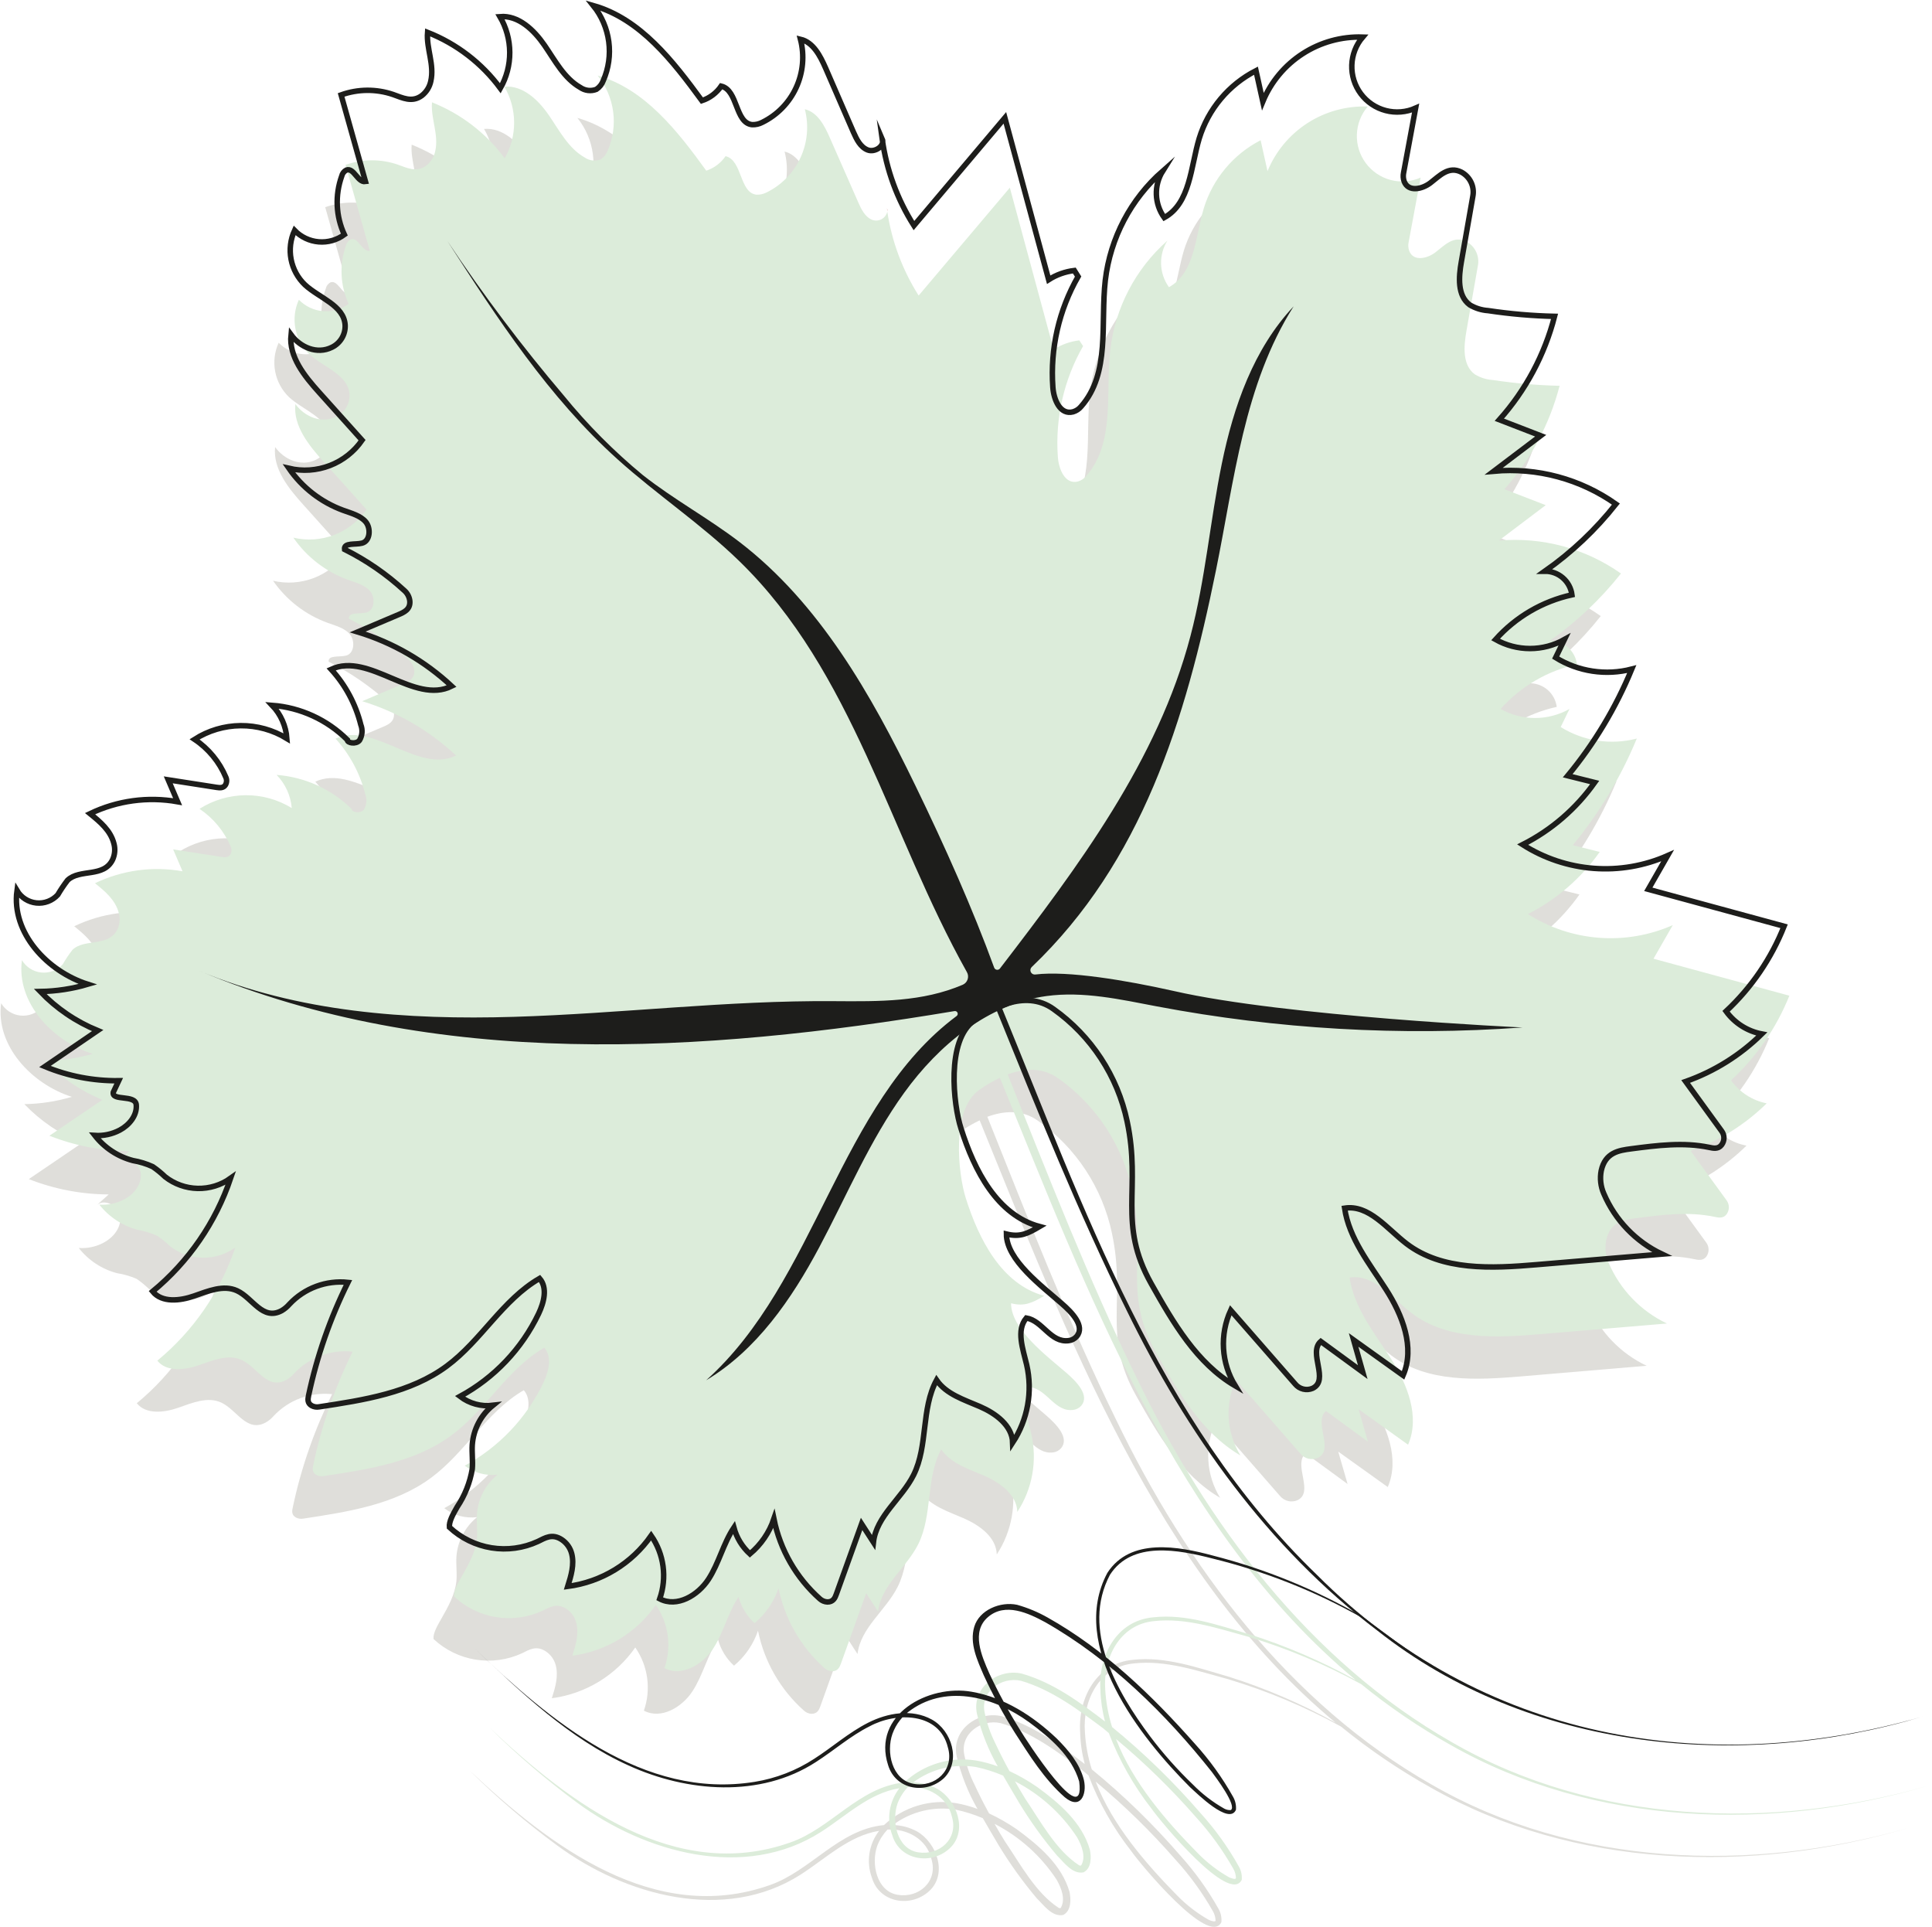
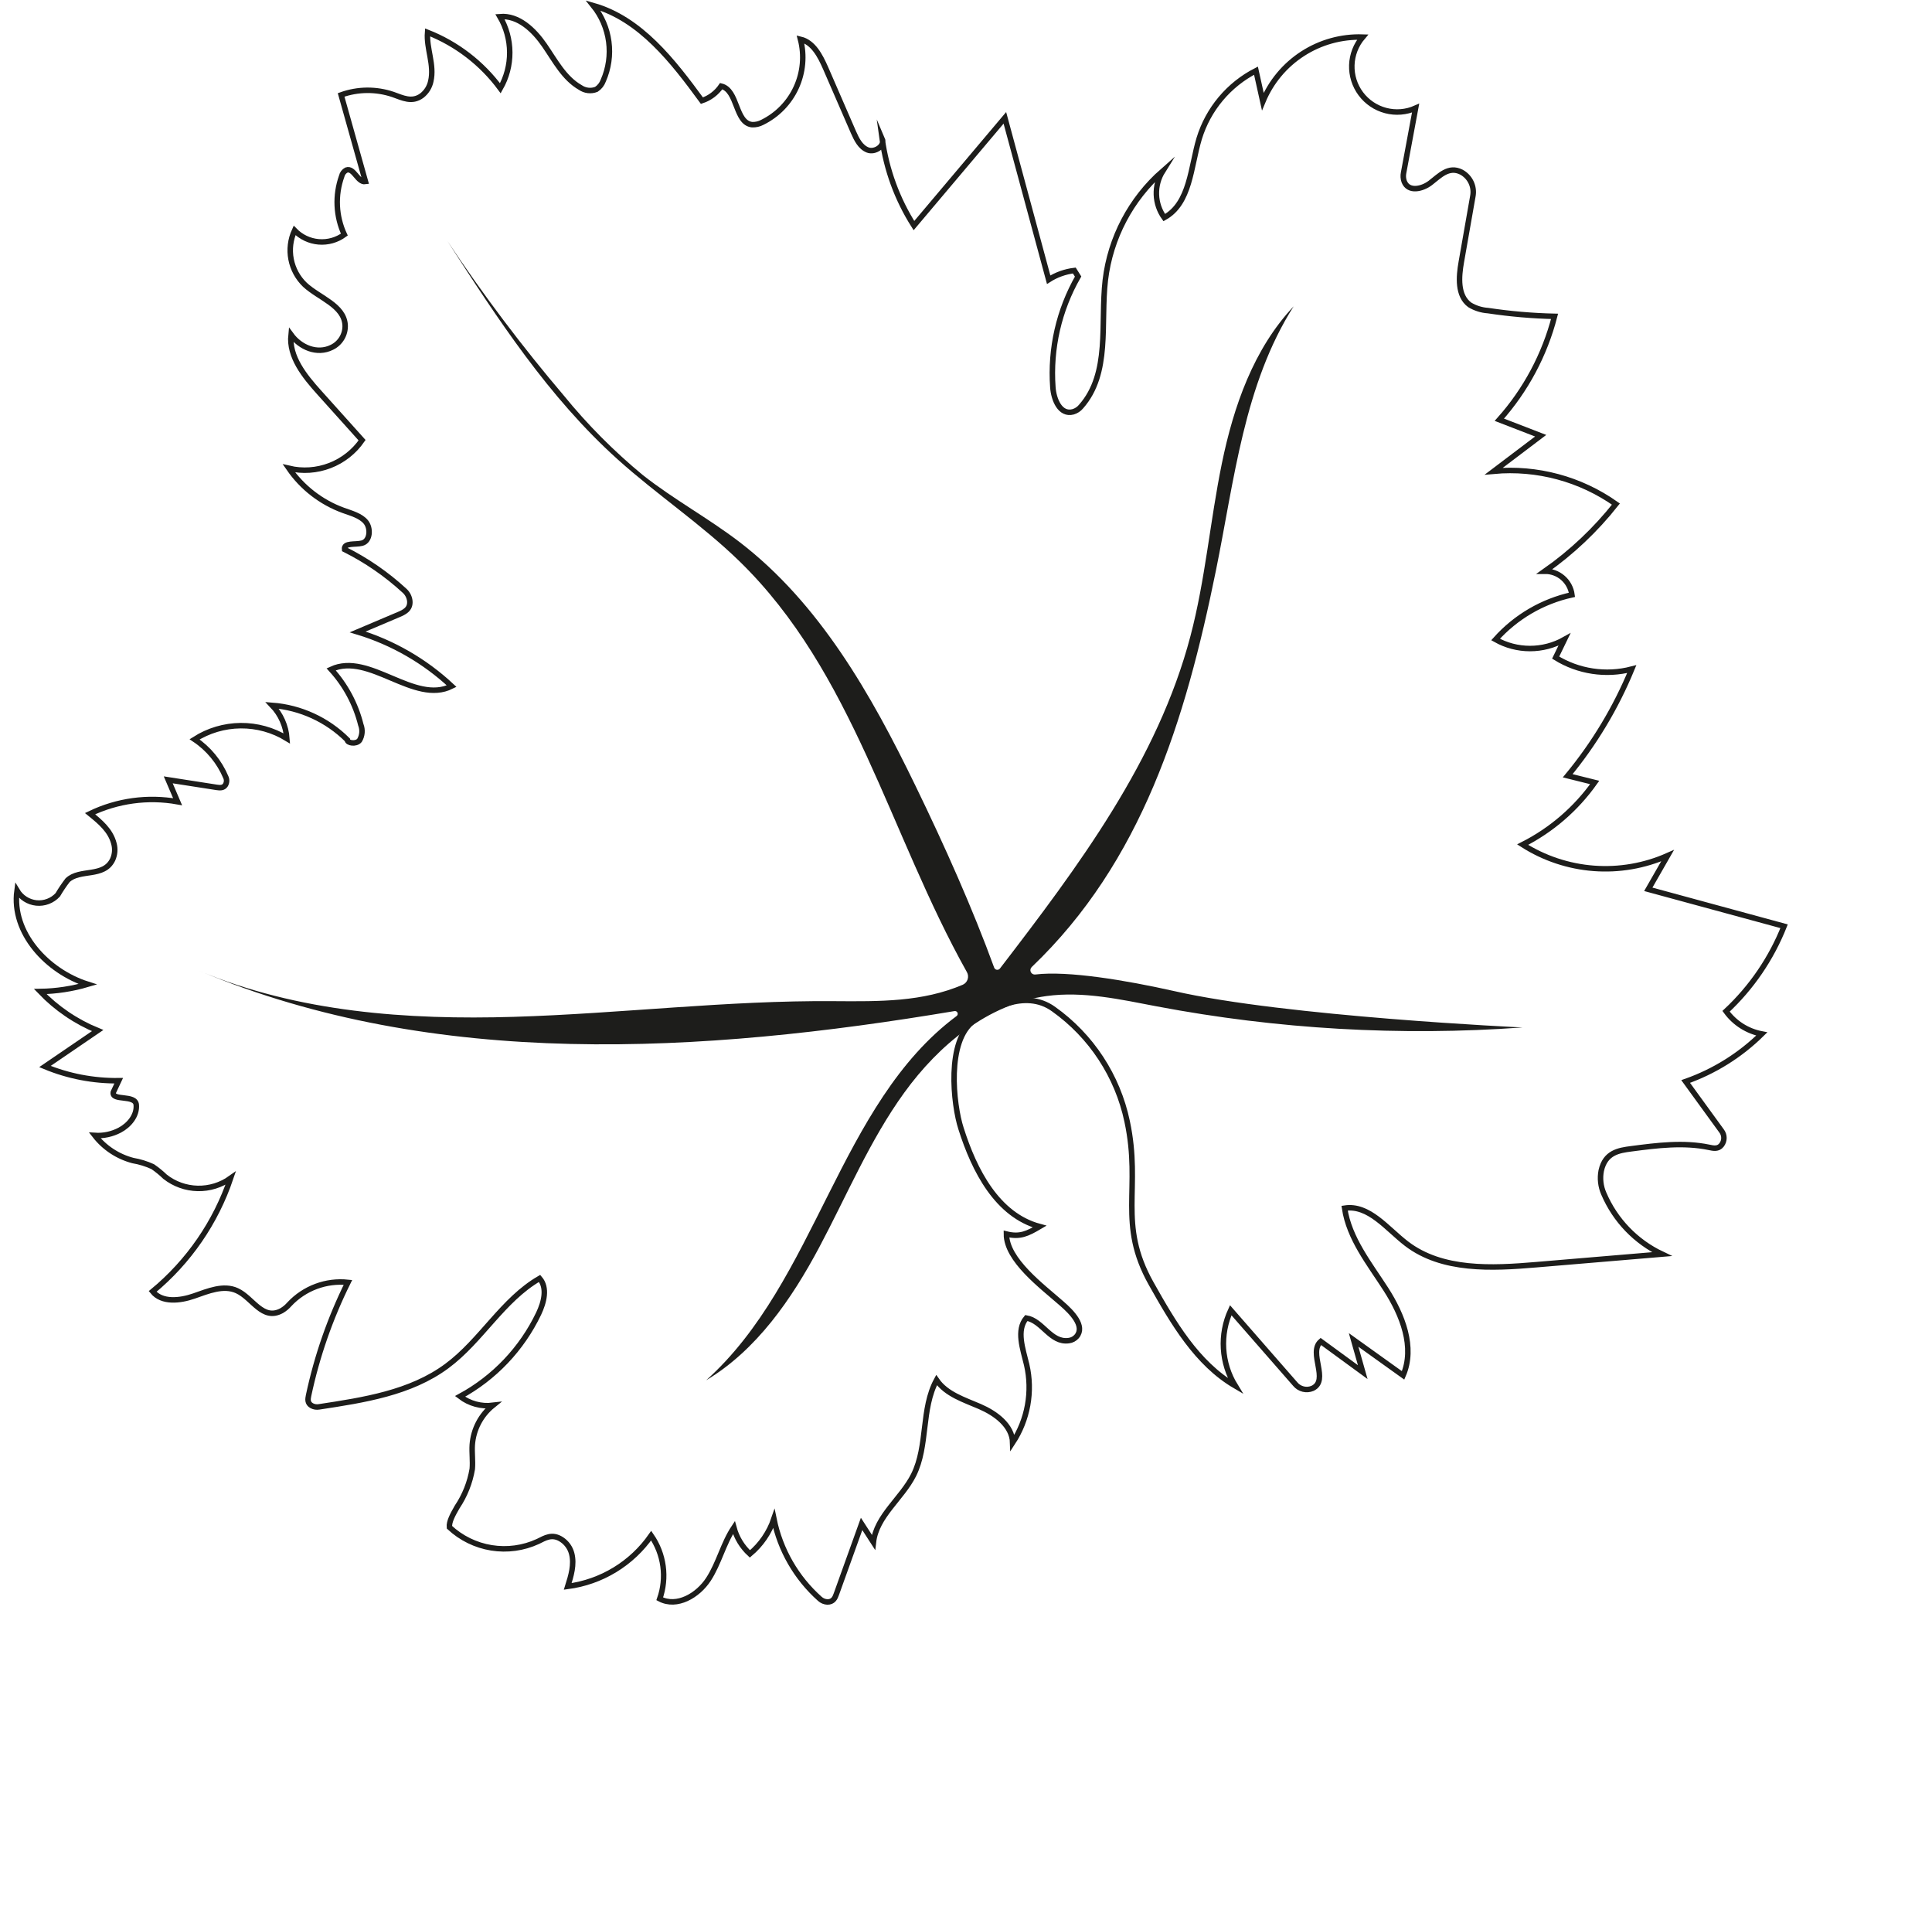
<svg xmlns="http://www.w3.org/2000/svg" width="352" height="351" viewBox="0 0 352 351" fill="none">
-   <path d="M39.154 234.985C36.422 243.051 31.492 250.194 24.921 255.608C26.615 257.7 29.909 257.324 32.461 256.434C35.013 255.545 37.836 254.342 40.294 255.482C43.159 256.79 44.937 261.017 48.44 259.102C48.974 258.794 49.451 258.398 49.852 257.931C51.201 256.49 52.865 255.382 54.714 254.692C56.563 254.002 58.546 253.75 60.508 253.955C57.263 260.493 54.856 267.415 53.345 274.556C53.198 275.216 53.073 275.958 53.93 276.429C54.336 276.638 54.799 276.707 55.248 276.628C63.363 275.393 71.907 274.096 78.526 269.199C84.801 264.564 88.691 257.125 95.436 253.233C96.911 254.949 96.221 257.596 95.248 259.646C92.187 266.055 87.18 271.332 80.942 274.724C82.642 276.038 84.793 276.624 86.924 276.356C85.839 277.233 84.945 278.324 84.297 279.56C83.65 280.796 83.262 282.152 83.159 283.544C83.065 285.009 83.285 286.484 83.159 287.949C82.918 290.439 81.643 292.699 80.398 294.876C79.635 296.205 78.882 297.523 78.987 298.559C81.112 300.543 83.779 301.849 86.649 302.312C89.519 302.774 92.462 302.371 95.102 301.154C96.409 300.515 97.695 299.657 99.462 300.819C100.354 301.417 100.994 302.322 101.261 303.361C101.774 305.36 101.157 307.4 100.54 309.346C103.577 308.946 106.498 307.916 109.116 306.324C111.734 304.731 113.991 302.611 115.745 300.097C116.894 301.756 117.634 303.663 117.907 305.664C118.18 307.664 117.976 309.7 117.313 311.606C120.451 313.259 124.278 310.989 126.181 308.049C128.085 305.109 128.879 301.541 130.814 298.632C131.315 300.47 132.327 302.128 133.732 303.414C135.749 301.734 137.262 299.529 138.103 297.042C139.245 302.671 142.181 307.777 146.469 311.596C146.843 311.945 147.328 312.152 147.839 312.182C148.937 312.182 149.23 311.449 149.481 310.759C151.008 306.49 152.538 302.224 154.072 297.962L156.236 301.29C156.78 296.508 161.402 293.348 163.557 289.037C166.223 283.701 164.895 277.015 167.74 271.763C169.517 274.337 172.77 275.331 175.635 276.586C178.5 277.842 181.512 280.018 181.606 283.147C182.966 281.078 183.894 278.756 184.332 276.319C184.771 273.882 184.712 271.382 184.158 268.969C183.478 266.081 182.202 262.691 184.158 260.442C187.128 260.944 188.571 265.014 191.876 264.564C192.435 264.498 192.95 264.226 193.319 263.8C194.908 261.917 192.451 259.416 190.589 257.805C187.013 254.666 180.519 249.874 180.529 245.145C182.997 245.762 184.378 245.082 186.574 243.784C178.835 241.692 174.673 233.583 172.247 225.934C170.898 221.665 169.591 209.894 174.694 206.306C175.896 205.46 177.166 204.715 178.49 204.077C194.333 242.916 210.553 286.547 243.327 313.793C237.138 310.362 230.622 307.558 223.876 305.423C218.239 303.801 212.372 301.687 206.432 302.346C199.708 302.943 196.372 309.409 196.801 315.624C196.853 317.551 197.13 319.464 197.627 321.326C193.016 317.811 188.215 314.253 182.516 312.621C178.113 311.575 173.272 315.205 174.307 319.945C175.103 323.299 176.378 326.519 178.093 329.509C176.843 329.047 175.555 328.697 174.244 328.462C171.888 328.067 169.472 328.221 167.185 328.912C164.898 329.604 162.801 330.814 161.057 332.449C152.838 333.244 147.724 340.767 140.289 343.372C119.374 350.78 100.215 336.341 85.564 322.509C90.521 327.424 95.83 331.97 101.449 336.111C113.852 345.276 132.006 350.341 145.894 341.457C150.527 338.475 154.678 334.384 160.179 333.495C159.249 334.691 158.639 336.105 158.409 337.603C158.178 339.101 158.334 340.633 158.861 342.054C160.221 346.616 165.941 347.578 169.319 344.45C172.696 341.321 170.668 335.661 167.07 333.6C165.719 332.871 164.213 332.473 162.678 332.438C164.3 331.227 166.148 330.355 168.114 329.873C170.079 329.391 172.121 329.31 174.119 329.634C175.813 329.996 177.469 330.518 179.065 331.193C180.017 332.857 181 334.499 181.962 336.142C184.024 339.536 186.346 342.765 188.906 345.8C190.15 347.013 191.687 349.221 193.706 348.823C195.191 348.07 195.138 346.009 194.867 344.638C193.444 339.679 189.219 336.121 185.266 333.223C183.663 332.118 181.97 331.148 180.205 330.325C179.264 328.609 178.375 326.872 177.559 325.093C176.703 323.396 176.081 321.59 175.708 319.726C174.83 315.844 178.772 313.071 182.317 313.877C187.85 315.498 192.691 319.056 197.272 322.53L198.318 323.398C200.201 328.358 202.824 333.004 206.098 337.178C207.729 339.522 220.289 354.672 222.527 350.142C222.616 349.278 222.425 348.409 221.983 347.662C220.032 344.193 217.704 340.95 215.039 337.994C210.126 332.308 204.731 327.057 198.914 322.299C198.221 320.114 197.803 317.85 197.669 315.561C197.209 309.765 200.273 303.581 206.579 303.006C212.404 302.357 218.166 304.355 223.75 305.872C230.889 308.011 237.78 310.902 244.31 314.494C249.402 318.651 254.846 322.355 260.582 325.564C286.788 340.453 319.05 341.342 347.526 333.024C319.029 341.154 286.872 340.087 260.854 325.083C234.793 310.246 216.179 285.218 203.337 258.59C194.678 240.907 187.212 221.739 179.891 203.428C182.757 202.382 186.166 201.995 189.178 204.203C196.064 209.088 200.855 216.393 202.595 224.658C205.209 236.994 200.796 243.199 206.976 254.195C210.961 261.289 215.259 268.718 222.297 272.83C221.036 270.779 220.3 268.448 220.154 266.045C220.008 263.641 220.457 261.239 221.46 259.05L233.235 272.527C233.609 272.971 234.116 273.284 234.68 273.419C235.245 273.555 235.838 273.506 236.372 273.28C239.51 271.815 235.525 266.772 237.878 264.732L245.523 270.319L243.818 264.418L252.843 270.873C255.05 265.767 252.707 259.856 249.706 255.179C246.704 250.502 243.003 245.929 242.197 240.426C246.631 239.725 249.915 244.182 253.491 246.902C259.996 251.862 268.979 251.402 277.115 250.721L300.017 248.786C295.256 246.533 291.484 242.614 289.413 237.768C288.831 236.454 288.671 234.992 288.953 233.583C289.674 230.266 292.153 229.9 294.433 229.597C299.139 228.99 303.949 228.372 308.592 229.345C309.377 229.502 310.244 229.712 310.872 228.916C311.147 228.544 311.296 228.093 311.296 227.629C311.296 227.166 311.147 226.715 310.872 226.342L304.336 217.355C309.538 215.515 314.271 212.554 318.203 208.681C315.589 208.184 313.263 206.71 311.698 204.558C316.335 200.26 319.967 194.99 322.333 189.125L297.58 182.398L301.094 176.266C296.87 178.133 292.251 178.927 287.646 178.578C283.042 178.23 278.594 176.749 274.699 174.268C279.912 171.609 284.399 167.72 287.771 162.936L282.856 161.712C287.697 155.861 291.632 149.314 294.527 142.292C292.196 142.896 289.766 143.022 287.385 142.662C285.004 142.303 282.72 141.465 280.671 140.2L282.26 136.904C280.345 137.985 278.184 138.553 275.986 138.553C273.787 138.553 271.626 137.985 269.711 136.904C273.378 132.791 278.249 129.942 283.63 128.764C283.477 127.568 282.891 126.471 281.983 125.678C281.075 124.886 279.909 124.454 278.705 124.463C283.585 121.025 287.945 116.902 291.651 112.222C285.178 107.649 277.29 105.527 269.397 106.237L277.931 99.781L270.401 96.862C275.207 91.474 278.659 85.018 280.472 78.028C276.413 77.941 272.365 77.592 268.352 76.982C267.171 76.911 266.026 76.552 265.016 75.936C262.746 74.272 262.997 70.861 263.478 68.088L265.57 56.171C265.727 55.308 265.61 54.418 265.235 53.626C264.86 52.834 264.245 52.179 263.478 51.755C261.146 50.594 259.504 52.456 257.842 53.733C256.357 54.863 253.837 55.449 253.063 53.461C252.887 52.946 252.851 52.393 252.958 51.86L255.154 40.099C253.44 40.853 251.52 41.004 249.71 40.526C247.899 40.048 246.303 38.971 245.183 37.469C244.063 35.967 243.485 34.13 243.543 32.257C243.601 30.384 244.291 28.586 245.502 27.157C241.626 27.027 237.802 28.086 234.544 30.192C231.287 32.297 228.75 35.349 227.274 38.938L226.03 33.309C223.568 34.57 221.385 36.313 219.608 38.433C217.832 40.554 216.498 43.01 215.687 45.655C214.119 50.887 214.077 57.458 209.319 60.074C208.433 58.847 207.934 57.384 207.885 55.872C207.837 54.36 208.241 52.868 209.047 51.588C203.237 56.703 199.514 63.78 198.589 71.468C197.68 79.388 199.551 88.397 194.187 94.487C193.804 94.947 193.295 95.285 192.723 95.46C190.349 96.098 189.188 93.189 189.031 90.96C188.535 83.934 190.14 76.919 193.643 70.809L192.942 69.71C191.28 69.909 189.685 70.486 188.278 71.394L180.289 41.91L163.672 61.559C160.731 56.915 158.79 51.709 157.972 46.273C157.906 46.559 157.781 46.829 157.604 47.064C157.427 47.299 157.202 47.494 156.944 47.636C156.687 47.779 156.402 47.865 156.109 47.889C155.816 47.914 155.521 47.877 155.243 47.779C153.915 47.256 153.225 45.833 152.649 44.536C150.941 40.63 149.23 36.73 147.515 32.838C146.542 30.63 145.277 28.161 142.945 27.607C143.706 30.547 143.429 33.66 142.16 36.419C140.891 39.178 138.707 41.413 135.98 42.747C135.415 43.048 134.78 43.196 134.14 43.176C131.002 42.862 131.588 36.898 128.503 36.144C127.656 37.393 126.421 38.327 124.989 38.802C119.76 31.582 113.8 23.913 105.193 21.475C106.719 23.367 107.695 25.643 108.016 28.052C108.337 30.462 107.99 32.914 107.013 35.14C106.78 35.79 106.343 36.348 105.768 36.73C105.287 36.922 104.766 36.992 104.252 36.934C103.737 36.876 103.245 36.691 102.819 36.395C99.881 34.721 98.239 31.509 96.325 28.716C94.412 25.922 91.567 23.202 88.189 23.484C89.346 25.461 89.962 27.707 89.975 29.998C89.987 32.288 89.397 34.542 88.262 36.532C84.883 31.962 80.288 28.435 75.002 26.351C74.762 29.333 76.288 32.231 75.588 35.266C75.378 36.303 74.798 37.229 73.957 37.871C72.158 39.2 70.401 38.268 68.728 37.682C65.654 36.625 62.312 36.647 59.253 37.745L63.698 53.524C62.275 53.743 61.606 50.95 60.215 51.431C60 51.545 59.813 51.704 59.665 51.897C59.517 52.09 59.412 52.313 59.358 52.55C58.116 56.023 58.289 59.845 59.839 63.191C58.49 64.181 56.829 64.65 55.162 64.509C53.496 64.369 51.936 63.629 50.772 62.428C50.021 64.073 49.8 65.912 50.139 67.689C50.478 69.466 51.361 71.094 52.665 72.347C55.29 74.764 59.755 76.082 59.985 79.671C60.025 80.507 59.819 81.337 59.393 82.058C58.968 82.779 58.341 83.361 57.59 83.731C54.871 85.101 51.786 83.731 50.124 81.439C49.705 85.446 52.581 88.972 55.279 91.965L63.07 100.649C61.623 102.747 59.578 104.359 57.201 105.276C54.825 106.192 52.227 106.37 49.747 105.787C52.181 109.293 55.635 111.964 59.64 113.435C61.104 113.969 62.777 114.387 63.739 115.528C64.702 116.668 64.597 118.991 63.091 119.41C61.847 119.744 59.724 119.274 59.881 120.54C63.852 122.524 67.526 125.052 70.798 128.052C71.352 128.546 71.702 129.229 71.781 129.967C71.896 131.474 70.736 132.007 69.69 132.436L62.296 135.575C68.678 137.517 74.531 140.896 79.405 145.452C72.566 148.884 64.398 139.174 57.444 142.387C60.045 145.257 61.898 148.725 62.84 152.483C63.019 152.947 63.09 153.445 63.049 153.939C63.007 154.434 62.854 154.913 62.6 155.34C61.972 156.104 60.351 155.811 60.393 155.225C56.71 151.589 51.854 149.382 46.694 148.999C48.258 150.636 49.205 152.767 49.371 155.026C46.835 153.477 43.916 152.671 40.946 152.699C37.975 152.727 35.072 153.587 32.566 155.183C35.097 156.885 37.078 159.288 38.265 162.099C38.361 162.32 38.403 162.56 38.388 162.8C38.374 163.04 38.303 163.273 38.181 163.48C37.805 164.098 37.136 164.024 36.581 163.93L27.765 162.57L29.46 166.556C24.052 165.58 18.474 166.338 13.522 168.722C15.342 170.208 17.245 171.767 17.852 174.153C18.127 175.128 18.049 176.169 17.632 177.093C16.011 180.441 11.651 178.714 9.423 180.859C8.764 181.698 8.166 182.582 7.635 183.507C7.144 184.041 6.536 184.453 5.858 184.711C5.181 184.968 4.452 185.064 3.731 184.989C3.009 184.915 2.316 184.673 1.704 184.283C1.093 183.893 0.581 183.366 0.21 182.743C-0.836 190.412 5.711 197.454 13.083 199.798C10.274 200.631 7.365 201.078 4.435 201.126C7.388 204.198 10.95 206.618 14.892 208.231L5.25 214.781C9.887 216.609 14.824 217.556 19.807 217.574L17.716 219.447C19.264 218.275 21.732 219.814 21.899 221.749C22.066 223.685 20.613 225.443 18.898 226.353C17.504 227.101 15.926 227.438 14.349 227.326C16.103 229.564 18.536 231.172 21.282 231.909C22.528 232.1 23.744 232.452 24.9 232.955C25.702 233.511 26.457 234.13 27.159 234.807C28.866 236.139 30.962 236.877 33.127 236.909C35.291 236.941 37.408 236.266 39.154 234.985ZM181.198 332.219C185.785 334.578 189.683 338.085 192.514 342.399C193.423 343.989 194.103 345.925 193.34 347.39C193.204 347.673 193.193 347.589 192.9 347.536C188.717 344.837 185.883 339.532 183.081 335.399C182.432 334.353 181.784 333.286 181.198 332.219ZM161.674 333.265C165.251 333.045 168.9 335.012 169.716 338.695C170.919 342.723 167.395 345.8 163.546 345.151C159.698 344.502 158.673 339.469 159.834 336.215C160.25 335.131 160.875 334.139 161.674 333.296V333.265ZM199.635 324.539C204.835 328.876 209.684 333.616 214.14 338.716C216.765 341.589 219.059 344.747 220.979 348.133C221.291 348.663 221.46 349.265 221.47 349.88C221.355 350.152 220.613 349.88 220.257 349.723C218.163 348.543 216.245 347.074 214.558 345.36C208.765 339.469 202.699 332.491 199.635 324.57V324.539Z" fill="#948F82" fill-opacity="0.3" />
-   <path d="M42.866 227.242C40.143 235.303 35.225 242.442 28.664 247.855C30.348 249.947 33.653 249.581 36.204 248.692C38.756 247.802 41.58 246.599 44.037 247.729C46.902 249.037 48.67 253.264 52.183 251.349C52.715 251.039 53.192 250.643 53.595 250.177C54.943 248.735 56.607 247.626 58.456 246.938C60.306 246.25 62.289 246.001 64.251 246.212C61.006 252.751 58.596 259.673 57.078 266.814C56.931 267.473 56.806 268.205 57.674 268.687C58.078 268.889 58.536 268.955 58.981 268.875C67.106 267.651 75.65 266.353 82.259 261.446C88.534 256.822 92.434 249.372 99.169 245.48C100.654 247.206 99.964 249.853 98.991 251.904C95.922 258.311 90.913 263.587 84.675 266.981C86.378 268.289 88.526 268.875 90.657 268.613C89.571 269.487 88.678 270.576 88.032 271.811C87.386 273.046 87.001 274.401 86.903 275.791C86.798 277.256 87.028 278.731 86.903 280.196C86.662 282.697 85.386 284.957 84.142 287.133C83.389 288.451 82.625 289.78 82.74 290.816C84.862 292.804 87.528 294.112 90.398 294.573C93.267 295.033 96.209 294.625 98.845 293.401C100.152 292.773 101.449 291.904 103.216 293.076C104.107 293.672 104.744 294.579 105.004 295.619C105.517 297.607 104.9 299.657 104.283 301.593C107.322 301.198 110.245 300.171 112.864 298.578C115.482 296.985 117.739 294.862 119.488 292.344C120.639 294.002 121.381 295.909 121.654 297.91C121.927 299.91 121.722 301.947 121.057 303.853C124.142 305.506 128.022 303.236 129.935 300.296C131.849 297.356 132.623 293.788 134.557 290.879C135.064 292.718 136.074 294.378 137.475 295.671C139.491 293.991 141.004 291.786 141.846 289.299C142.991 294.927 145.926 300.033 150.212 303.853C150.592 304.2 151.08 304.403 151.593 304.429C152.639 304.429 152.973 303.707 153.224 303.006C154.765 298.751 156.295 294.485 157.815 290.209L159.98 293.547C160.524 288.765 165.146 285.595 167.3 281.284C169.956 275.959 168.639 269.262 171.483 264.01C173.25 266.594 176.503 267.588 179.368 268.833C182.233 270.078 185.256 272.276 185.35 275.404C186.708 273.333 187.634 271.009 188.073 268.571C188.511 266.133 188.453 263.631 187.901 261.216C187.222 258.339 185.935 254.938 187.839 252.699C190.809 253.201 192.252 257.272 195.556 256.822C196.12 256.752 196.637 256.476 197.01 256.047C198.589 254.164 196.131 251.663 194.27 250.052C190.693 246.965 184.21 242.131 184.21 237.402C186.678 238.019 188.069 237.329 190.254 236.042C182.516 233.949 178.354 225.84 175.938 218.181C174.589 213.923 173.271 202.141 178.374 198.563C179.574 197.708 180.848 196.962 182.181 196.334C198.024 235.163 214.233 278.805 247.018 306.04C240.828 302.611 234.312 299.807 227.567 297.669C221.93 296.048 216.063 293.934 210.134 294.604C203.399 295.19 200.063 301.666 200.492 307.881C200.548 309.808 200.829 311.722 201.329 313.584C196.717 310.058 191.917 306.511 186.207 304.868C181.815 303.822 176.973 307.463 177.998 312.192C178.799 315.544 180.073 318.764 181.784 321.756C180.537 321.296 179.253 320.946 177.946 320.709C175.588 320.311 173.171 320.462 170.882 321.152C168.593 321.842 166.494 323.051 164.748 324.685C156.529 325.491 151.415 333.056 143.98 335.619C123.065 343.017 103.906 328.588 89.255 314.756C94.22 319.662 99.528 324.208 105.14 328.358C117.553 337.513 135.697 342.588 149.585 333.694C154.228 330.722 158.369 326.621 163.87 325.732C162.941 326.929 162.334 328.343 162.105 329.841C161.876 331.339 162.034 332.87 162.563 334.29C163.912 338.852 169.642 339.825 173.02 336.697C176.398 333.568 174.369 327.897 170.772 325.847C169.421 325.115 167.916 324.713 166.38 324.675C168.002 323.464 169.85 322.592 171.815 322.111C173.781 321.629 175.823 321.547 177.82 321.871C179.517 322.23 181.173 322.756 182.767 323.44C183.718 325.104 184.712 326.746 185.674 328.389C187.73 331.783 190.052 335.009 192.618 338.036C193.862 339.25 195.399 341.458 197.407 341.06C198.892 340.317 198.84 338.245 198.568 336.927C197.146 331.968 192.931 328.4 188.968 325.512C187.369 324.405 185.679 323.435 183.917 322.613C182.976 320.898 182.09 319.154 181.261 317.382C180.415 315.676 179.793 313.869 179.41 312.004C178.531 308.133 182.474 305.36 186.019 306.166C191.551 307.777 196.403 311.397 200.973 314.808C201.329 315.091 201.674 315.394 202.019 315.687C203.911 320.64 206.533 325.281 209.799 329.456C211.441 331.811 224.001 346.961 226.239 342.42C226.318 341.559 226.124 340.695 225.684 339.951C223.743 336.476 221.413 333.232 218.741 330.283C213.83 324.594 208.434 319.343 202.615 314.588C201.932 312.4 201.514 310.138 201.371 307.85C200.91 302.064 203.985 295.87 210.28 295.294C216.116 294.646 221.878 296.634 227.462 298.151C234.597 300.295 241.485 303.189 248.011 306.783C253.105 310.936 258.55 314.64 264.283 317.853C290.5 332.742 322.762 333.631 351.227 325.313C322.73 333.432 290.573 332.376 264.555 317.372C238.505 302.535 219.88 277.507 207.039 250.868C198.38 233.185 190.924 214.028 183.593 195.707C186.458 194.66 189.867 194.284 192.89 196.481C199.768 201.372 204.554 208.675 206.296 216.936C208.91 229.272 204.508 235.487 210.678 246.474C214.662 253.578 218.971 261.007 225.998 265.119C224.739 263.067 224.005 260.736 223.861 258.332C223.717 255.929 224.167 253.527 225.172 251.339L236.937 264.805C237.308 265.252 237.814 265.568 238.379 265.706C238.944 265.843 239.538 265.795 240.074 265.569C243.211 264.093 239.227 259.061 241.58 257.02L249.224 262.608L247.53 256.696L256.545 263.162C258.762 258.046 256.409 252.134 253.407 247.468C250.406 242.801 246.694 238.229 245.888 232.715C250.322 232.024 253.616 236.471 257.193 239.191C263.687 244.151 272.67 243.701 280.816 243.01L303.708 241.085C298.951 238.826 295.181 234.909 293.104 230.067C292.528 228.752 292.367 227.292 292.644 225.882C293.376 222.565 295.844 222.189 298.124 221.896C302.83 221.278 307.64 220.672 312.283 221.634C313.068 221.802 313.935 222 314.563 221.205C314.84 220.833 314.989 220.382 314.989 219.918C314.989 219.455 314.84 219.003 314.563 218.631L308.027 209.643C313.226 207.809 317.956 204.851 321.883 200.98C319.264 200.465 316.941 198.968 315.389 196.795C320.026 192.503 323.655 187.236 326.014 181.372L301.261 174.634L304.775 168.513C300.55 170.378 295.93 171.171 291.326 170.82C286.721 170.47 282.274 168.987 278.38 166.504C283.595 163.849 288.085 159.964 291.462 155.183L286.547 153.959C291.383 148.1 295.316 141.551 298.218 134.529C295.885 135.139 293.453 135.268 291.07 134.908C288.686 134.549 286.4 133.708 284.351 132.436L285.951 129.14C284.036 130.221 281.875 130.789 279.677 130.789C277.478 130.789 275.317 130.221 273.402 129.14C277.071 125.035 281.936 122.187 287.311 121C287.157 119.805 286.571 118.707 285.664 117.915C284.756 117.122 283.59 116.69 282.385 116.7C287.265 113.265 291.625 109.146 295.332 104.468C288.857 99.897 280.971 97.772 273.078 98.473L281.622 92.017L274.092 89.109C278.889 83.716 282.337 77.261 284.152 70.275C280.094 70.183 276.046 69.834 272.032 69.229C270.852 69.155 269.707 68.796 268.696 68.183C266.427 66.508 266.678 63.108 267.169 60.335L269.261 48.407C269.428 47.546 269.315 46.654 268.938 45.861C268.562 45.069 267.942 44.417 267.169 44.002C264.837 42.83 263.185 44.693 261.522 45.969C260.048 47.099 257.517 47.696 256.754 45.708C256.567 45.191 256.531 44.633 256.649 44.096L258.835 32.346C257.12 33.107 255.198 33.263 253.383 32.787C251.569 32.311 249.97 31.232 248.849 29.727C247.728 28.222 247.151 26.381 247.214 24.505C247.276 22.629 247.974 20.83 249.193 19.404C245.312 19.264 241.481 20.317 238.217 22.421C234.952 24.526 232.411 27.581 230.934 31.174L229.679 25.545C227.221 26.811 225.04 28.555 223.264 30.676C221.488 32.796 220.153 35.249 219.337 37.892C217.779 43.123 217.726 49.694 212.978 52.31C212.093 51.086 211.593 49.626 211.543 48.116C211.493 46.606 211.894 45.115 212.696 43.835C206.898 48.952 203.192 56.032 202.291 63.715C201.381 71.635 203.243 80.654 197.878 86.734C197.494 87.185 196.99 87.519 196.424 87.696C194.04 88.334 192.879 85.436 192.733 83.197C192.233 76.172 193.835 69.157 197.334 63.045L196.644 61.999C194.978 62.193 193.379 62.765 191.969 63.673L183.99 34.188L167.373 53.838C164.431 49.197 162.486 43.995 161.663 38.562C161.596 38.847 161.47 39.116 161.292 39.35C161.114 39.584 160.89 39.778 160.632 39.919C160.375 40.06 160.09 40.145 159.798 40.169C159.505 40.193 159.211 40.155 158.934 40.058C157.616 39.545 156.916 38.122 156.351 36.814L151.206 25.127C150.244 22.919 148.978 20.45 146.636 19.895C147.397 22.836 147.12 25.949 145.853 28.709C144.587 31.469 142.407 33.707 139.682 35.046C139.114 35.342 138.48 35.486 137.841 35.464C134.704 35.151 135.289 29.186 132.194 28.444C131.347 29.69 130.111 30.62 128.68 31.091C123.452 23.871 117.491 16.202 108.895 13.764C110.418 15.659 111.393 17.936 111.714 20.347C112.035 22.758 111.689 25.211 110.714 27.439C110.471 28.087 110.033 28.643 109.459 29.03C108.979 29.218 108.459 29.286 107.947 29.225C107.434 29.165 106.944 28.979 106.521 28.684C103.572 27.01 101.93 23.808 100.016 21.015C98.103 18.221 95.258 15.501 91.891 15.783C93.046 17.761 93.66 20.008 93.671 22.299C93.682 24.589 93.09 26.842 91.953 28.831C88.578 24.259 83.987 20.728 78.704 18.64C78.463 21.622 79.99 24.53 79.289 27.565C79.07 28.599 78.492 29.521 77.658 30.17C75.859 31.488 74.103 30.557 72.429 29.971C69.354 28.924 66.016 28.946 62.955 30.034L67.378 45.697C65.956 45.917 65.287 43.123 63.896 43.605C63.683 43.719 63.497 43.877 63.349 44.068C63.202 44.259 63.096 44.479 63.038 44.714C61.807 48.188 61.98 52.006 63.519 55.355C62.172 56.346 60.512 56.816 58.845 56.677C57.178 56.539 55.618 55.801 54.453 54.601C53.702 56.246 53.482 58.084 53.823 59.86C54.164 61.635 55.05 63.261 56.356 64.51C58.981 66.927 63.436 68.245 63.676 71.834C63.718 72.669 63.513 73.499 63.087 74.219C62.661 74.939 62.033 75.517 61.282 75.883C58.563 77.254 55.478 75.883 53.815 73.602C53.397 77.61 56.272 81.125 58.97 84.128C61.669 87.131 64.199 89.914 66.772 92.813C65.324 94.908 63.278 96.519 60.901 97.433C58.524 98.348 55.927 98.524 53.449 97.939C55.873 101.451 59.325 104.123 63.331 105.588C64.795 106.122 66.469 106.54 67.43 107.681C68.393 108.821 68.288 111.154 66.782 111.562C65.548 111.897 63.415 111.426 63.572 112.703C67.542 114.683 71.217 117.208 74.489 120.205C75.045 120.702 75.396 121.388 75.472 122.13C75.587 123.637 74.427 124.16 73.381 124.589L65.987 127.728C72.368 129.678 78.22 133.059 83.096 137.616C76.257 141.037 68.089 131.338 61.135 134.55C63.739 137.42 65.596 140.888 66.542 144.647C66.717 145.109 66.785 145.606 66.742 146.098C66.698 146.591 66.544 147.068 66.291 147.493C65.663 148.257 64.042 147.964 64.084 147.378C60.402 143.746 55.551 141.539 50.395 141.152C51.988 142.783 52.964 144.917 53.156 147.189C50.622 145.637 47.703 144.827 44.732 144.853C41.761 144.879 38.857 145.739 36.351 147.336C38.882 149.038 40.863 151.441 42.05 154.252C42.147 154.473 42.191 154.715 42.179 154.956C42.166 155.198 42.097 155.433 41.977 155.643C41.59 156.25 40.931 156.177 40.366 156.093L31.551 154.723L33.255 158.709C27.843 157.739 22.262 158.5 17.308 160.886C19.138 162.361 21.03 163.93 21.647 166.316C21.919 167.289 21.837 168.327 21.417 169.246C19.807 172.594 15.436 170.878 13.208 173.012C12.549 173.854 11.951 174.742 11.42 175.67C10.929 176.204 10.32 176.615 9.642 176.872C8.963 177.129 8.235 177.223 7.513 177.148C6.792 177.073 6.098 176.83 5.487 176.439C4.877 176.048 4.366 175.519 3.995 174.896C2.949 182.575 9.496 189.617 16.879 191.961C14.053 192.775 11.129 193.201 8.189 193.227C11.142 196.301 14.704 198.724 18.646 200.342L9.004 206.881C13.639 208.715 18.577 209.663 23.561 209.675L21.47 211.558C23.017 210.376 25.496 211.924 25.653 213.86C25.809 215.796 24.366 217.554 22.651 218.464C21.253 219.201 19.679 219.538 18.102 219.437C19.86 221.675 22.297 223.28 25.046 224.009C26.291 224.222 27.504 224.594 28.654 225.118C29.461 225.667 30.22 226.283 30.923 226.96C32.614 228.296 34.693 229.047 36.847 229.098C39.002 229.149 41.114 228.498 42.866 227.242ZM184.921 324.476C189.505 326.835 193.4 330.343 196.226 334.656C197.135 336.247 197.825 338.183 197.062 339.647C196.916 339.93 196.905 339.836 196.623 339.783C192.44 337.094 189.595 331.79 186.793 327.646C186.155 326.6 185.527 325.543 184.921 324.476ZM165.386 325.522C168.973 325.303 172.612 327.259 173.439 330.942C174.641 334.981 171.117 338.047 167.258 337.408C163.399 336.77 162.385 331.716 163.546 328.462C163.963 327.382 164.589 326.393 165.386 325.554V325.522ZM203.347 316.786C208.55 321.123 213.403 325.863 217.862 330.963C220.482 333.838 222.772 336.996 224.691 340.38C225.001 340.911 225.17 341.512 225.182 342.127C225.067 342.41 224.335 342.127 223.969 341.981C221.878 340.8 219.963 339.331 218.28 337.618C212.477 331.727 206.422 324.748 203.347 316.817V316.786Z" fill="#DCECDA" />
-   <path d="M161.684 38.488C161.684 38.3 161.622 38.122 161.601 37.944C161.669 38.117 161.698 38.303 161.684 38.488Z" fill="#AE1917" />
  <path d="M177.476 185.903C180.069 184.082 186.637 179.981 191.949 183.81C198.827 188.702 203.614 196.004 205.356 204.266C207.981 216.602 203.567 222.817 209.737 233.813C213.732 240.907 218.03 248.336 225.058 252.448C223.799 250.396 223.065 248.065 222.92 245.662C222.776 243.258 223.227 240.856 224.231 238.668L235.996 252.134C236.369 252.58 236.875 252.895 237.439 253.032C238.004 253.17 238.598 253.123 239.133 252.898C242.271 251.423 238.286 246.39 240.639 244.35L248.284 249.937L246.621 244.078L255.635 250.533C257.852 245.417 255.5 239.505 252.498 234.839C249.497 230.172 245.795 225.589 244.979 220.075C249.424 219.385 252.707 223.832 256.284 226.562C262.778 231.511 271.761 231.062 279.907 230.371L302.799 228.446C298.043 226.189 294.275 222.271 292.205 217.428C291.626 216.114 291.462 214.653 291.735 213.243C292.467 209.926 294.935 209.549 297.215 209.256C301.921 208.639 306.731 208.032 311.374 208.995C312.169 209.162 313.037 209.361 313.654 208.566C313.938 208.199 314.092 207.748 314.092 207.284C314.092 206.82 313.938 206.369 313.654 206.002L307.118 197.004C312.321 195.172 317.056 192.214 320.985 188.341C318.37 187.842 316.043 186.364 314.48 184.208C319.106 179.892 322.717 174.603 325.053 168.722L300.31 161.995L303.824 155.863C299.598 157.731 294.976 158.525 290.369 158.175C285.762 157.824 281.314 156.34 277.418 153.854C282.649 151.205 287.154 147.319 290.543 142.533L285.628 141.309C290.469 135.454 294.403 128.904 297.298 121.879C294.965 122.485 292.534 122.612 290.151 122.252C287.768 121.893 285.482 121.054 283.432 119.787L285.032 116.491C283.116 117.569 280.955 118.135 278.757 118.135C276.559 118.135 274.398 117.569 272.483 116.491C276.153 112.383 281.023 109.535 286.402 108.35C286.246 107.154 285.658 106.056 284.748 105.264C283.839 104.472 282.671 104.04 281.466 104.05C286.35 100.621 290.711 96.501 294.412 91.819C287.939 87.245 280.051 85.124 272.158 85.834L280.702 79.368L273.173 76.459C277.979 71.074 281.429 64.616 283.233 57.625C279.175 57.533 275.127 57.183 271.113 56.579C269.933 56.502 268.789 56.143 267.777 55.533C265.507 53.859 265.758 50.458 266.25 47.685L268.341 35.768C268.511 34.905 268.399 34.01 268.022 33.216C267.646 32.421 267.025 31.768 266.25 31.352C263.918 30.181 262.276 32.043 260.603 33.32C259.128 34.45 256.598 35.046 255.834 33.058C255.653 32.544 255.617 31.99 255.73 31.457L257.915 19.697C256.201 20.458 254.278 20.613 252.464 20.137C250.649 19.661 249.05 18.582 247.929 17.077C246.808 15.572 246.232 13.731 246.294 11.855C246.357 9.979 247.055 8.181 248.273 6.754C244.407 6.627 240.594 7.683 237.343 9.781C234.092 11.878 231.558 14.918 230.077 18.493L228.833 12.875C226.371 14.136 224.188 15.878 222.411 17.999C220.634 20.12 219.301 22.576 218.49 25.221C216.922 30.453 216.869 37.023 212.122 39.639C211.237 38.413 210.737 36.951 210.687 35.44C210.637 33.928 211.038 32.436 211.839 31.154C206.022 36.263 202.297 43.343 201.382 51.034C200.472 58.954 202.333 67.973 196.969 74.052C196.591 74.511 196.085 74.846 195.515 75.015C193.131 75.653 191.97 72.755 191.824 70.516C191.324 63.494 192.926 56.482 196.425 50.374L195.735 49.276C194.07 49.474 192.472 50.047 191.06 50.95L183.081 21.465L166.516 41.094C163.468 36.3 161.491 30.903 160.723 25.273C161.288 26.571 159.405 27.837 158.077 27.314C156.749 26.791 156.069 25.378 155.494 24.081L150.412 12.383C149.439 10.175 148.174 7.706 145.842 7.151C146.601 10.091 146.323 13.204 145.054 15.962C143.785 18.721 141.603 20.956 138.877 22.291C138.311 22.59 137.676 22.734 137.037 22.71C133.899 22.396 134.485 16.432 131.4 15.689C130.55 16.933 129.316 17.863 127.886 18.336C122.605 11.127 116.686 3.447 108.09 1.01C109.617 2.903 110.594 5.181 110.914 7.592C111.235 10.004 110.888 12.457 109.91 14.685C109.673 15.336 109.233 15.894 108.655 16.275C108.174 16.464 107.655 16.531 107.142 16.471C106.63 16.411 106.14 16.225 105.716 15.93C102.778 14.256 101.136 11.054 99.212 8.26C97.288 5.467 94.464 2.746 91.086 3.029C92.243 5.006 92.859 7.252 92.872 9.543C92.885 11.833 92.294 14.087 91.159 16.076C87.782 11.504 83.187 7.976 77.899 5.896C77.659 8.867 79.186 11.776 78.485 14.81C78.265 15.844 77.688 16.767 76.853 17.416C75.055 18.744 73.298 17.803 71.625 17.217C68.549 16.168 65.209 16.194 62.15 17.29L66.584 33.069C65.162 33.288 64.493 30.494 63.112 30.976C62.896 31.088 62.707 31.247 62.559 31.44C62.411 31.634 62.307 31.857 62.255 32.095C61.013 35.568 61.186 39.39 62.736 42.736C61.387 43.726 59.726 44.194 58.059 44.054C56.393 43.914 54.833 43.174 53.669 41.973C52.916 43.616 52.693 45.454 53.032 47.23C53.372 49.005 54.256 50.631 55.562 51.881C58.187 54.298 62.652 55.616 62.882 59.205C62.922 60.041 62.717 60.869 62.291 61.589C61.865 62.308 61.238 62.888 60.487 63.255C57.758 64.625 54.684 63.255 53.021 60.974C52.602 64.981 55.478 68.507 58.166 71.499L65.967 80.184C64.519 82.279 62.473 83.89 60.096 84.804C57.72 85.719 55.123 85.895 52.644 85.311C55.067 88.823 58.52 91.495 62.527 92.959C64.001 93.493 65.664 93.922 66.626 95.052C67.588 96.182 67.484 98.526 65.978 98.934C64.744 99.268 62.621 98.798 62.778 100.074C66.747 102.054 70.419 104.583 73.685 107.587C74.242 108.078 74.593 108.762 74.668 109.501C74.783 111.008 73.622 111.531 72.576 111.971L65.172 115.11C71.558 117.051 77.413 120.43 82.291 124.987C75.442 128.408 67.274 118.709 60.331 121.921C62.942 124.786 64.8 128.256 65.737 132.018C65.917 132.479 65.989 132.975 65.947 133.469C65.905 133.962 65.751 134.439 65.497 134.864C64.869 135.638 63.238 135.345 63.28 134.759C59.608 131.105 54.755 128.879 49.591 128.481C51.156 130.122 52.102 132.257 52.268 134.519C49.732 132.965 46.811 132.157 43.837 132.184C40.864 132.212 37.959 133.075 35.452 134.676C37.987 136.373 39.969 138.778 41.151 141.592C41.249 141.811 41.293 142.051 41.28 142.291C41.267 142.531 41.198 142.765 41.078 142.973C40.702 143.58 40.033 143.506 39.468 143.423L30.652 142.052L32.357 146.038C26.944 145.072 21.365 145.834 16.409 148.215C18.239 149.701 20.132 151.26 20.749 153.645C21.02 154.622 20.939 155.663 20.519 156.585C18.908 159.923 14.547 158.207 12.309 160.342C11.66 161.19 11.063 162.078 10.521 162.999C10.03 163.533 9.421 163.945 8.743 164.201C8.065 164.458 7.336 164.552 6.615 164.477C5.893 164.402 5.2 164.159 4.589 163.768C3.978 163.377 3.467 162.849 3.097 162.225C2.051 169.905 8.608 176.946 15.98 179.29C13.17 180.12 10.261 180.563 7.332 180.609C10.281 183.686 13.844 186.11 17.789 187.723L8.189 194.273C12.448 196.036 17.019 196.915 21.627 196.858L20.644 198.95C20.32 200.624 24.66 199.317 24.827 201.252C24.995 203.188 23.541 204.946 21.826 205.856C20.429 206.597 18.854 206.934 17.277 206.829C19.025 209.072 21.461 210.678 24.21 211.401C25.456 211.612 26.669 211.985 27.818 212.51C28.625 213.063 29.384 213.682 30.087 214.362C31.782 215.689 33.859 216.431 36.01 216.478C38.161 216.525 40.269 215.875 42.019 214.624C39.291 222.687 34.369 229.828 27.808 235.247C29.502 237.339 32.796 236.963 35.347 236.073C37.899 235.184 40.723 233.981 43.18 235.111C46.046 236.419 47.823 240.646 51.327 238.741C51.858 238.427 52.335 238.028 52.738 237.559C54.088 236.119 55.752 235.012 57.601 234.324C59.45 233.636 61.433 233.386 63.395 233.594C60.149 240.133 57.739 247.054 56.221 254.195C56.085 254.855 55.959 255.598 56.817 256.068C57.223 256.277 57.685 256.346 58.135 256.267C66.25 255.033 74.793 253.735 81.403 248.838C87.677 244.203 91.578 236.753 98.312 232.872C99.797 234.588 99.107 237.235 98.135 239.286C95.069 245.695 90.059 250.972 83.818 254.363C85.521 255.67 87.669 256.257 89.8 255.995C88.716 256.871 87.824 257.96 87.179 259.194C86.533 260.429 86.147 261.783 86.046 263.173C85.951 264.648 86.171 266.123 86.046 267.578C85.629 270.06 84.688 272.425 83.285 274.515C82.532 275.833 81.779 277.162 81.883 278.198C84.008 280.18 86.673 281.485 89.541 281.947C92.409 282.409 95.349 282.007 97.988 280.793C99.306 280.154 100.592 279.286 102.359 280.458C103.251 281.056 103.891 281.961 104.158 283C104.671 284.988 104.043 287.039 103.437 288.975C106.475 288.576 109.396 287.548 112.014 285.955C114.633 284.362 116.89 282.241 118.642 279.725C119.791 281.385 120.532 283.292 120.802 285.293C121.073 287.293 120.867 289.329 120.2 291.235C123.337 292.888 127.165 290.617 129.078 287.677C130.992 284.737 131.766 281.18 133.711 278.261C134.209 280.103 135.221 281.765 136.629 283.053C138.644 281.371 140.156 279.166 141 276.681C142.141 282.31 145.077 287.417 149.366 291.235C149.745 291.582 150.233 291.785 150.746 291.81C151.792 291.81 152.137 291.088 152.378 290.387L156.979 277.591L159.133 280.929C159.677 276.147 164.299 272.977 166.454 268.676C169.11 263.34 167.792 256.644 170.637 251.391C172.414 253.976 175.656 254.97 178.532 256.215C181.408 257.46 184.409 259.657 184.503 262.786C185.861 260.716 186.787 258.394 187.226 255.958C187.664 253.521 187.606 251.021 187.055 248.608C186.375 245.72 185.099 242.33 186.992 240.081C189.973 240.583 191.405 244.653 194.72 244.203C195.28 244.137 195.794 243.865 196.164 243.439C197.743 241.556 195.285 239.045 193.424 237.434C189.858 234.295 183.363 229.513 183.363 224.784C185.831 225.401 187.222 224.71 189.408 223.423C181.669 221.331 177.518 213.222 175.092 205.563C173.69 201.252 172.373 189.481 177.476 185.903Z" stroke="#1D1D1B" stroke-miterlimit="10" />
  <path d="M277.397 187.158C255.116 188.766 232.721 187.476 210.772 183.319C204.132 182.053 197.366 180.525 190.673 181.435C180.037 182.879 171.054 190.329 164.759 199.024C158.464 207.718 154.302 217.742 149.261 227.201C144.22 236.659 137.862 245.909 128.66 251.423C148.811 233.363 152.806 201.074 174.286 185.076C174.378 185.009 174.444 184.913 174.474 184.803C174.505 184.693 174.496 184.576 174.451 184.472C174.406 184.367 174.327 184.281 174.227 184.227C174.127 184.174 174.011 184.156 173.899 184.176C127.886 191.898 79.279 194.859 36.33 176.852C54.275 184.375 74.186 185.809 93.637 185.223C113.088 184.637 132.466 182.209 151.917 182.366C160.377 182.429 168.043 182.513 175.415 179.374C175.622 179.281 175.808 179.146 175.959 178.977C176.111 178.809 176.226 178.61 176.297 178.394C176.368 178.179 176.393 177.951 176.371 177.725C176.349 177.499 176.28 177.28 176.168 177.083C161.977 151.762 155.504 122.423 134.673 102.188C127.771 95.481 119.687 90.113 112.534 83.678C99.985 72.389 90.647 58.075 81.528 43.919C88.036 53.711 95.118 63.109 102.735 72.064C107.051 77.364 111.882 82.222 117.156 86.566C122.741 90.961 129.026 94.372 134.673 98.683C149.313 109.889 158.725 126.504 166.767 143.077C172.184 154.221 177.224 165.552 181.136 176.266C181.174 176.367 181.238 176.456 181.322 176.523C181.406 176.591 181.506 176.635 181.613 176.651C181.719 176.667 181.828 176.654 181.928 176.614C182.028 176.574 182.115 176.508 182.181 176.423C196.466 157.82 210.95 138.516 216.9 115.842C219.609 105.567 220.466 94.916 222.61 84.453C224.754 73.99 228.414 63.526 235.693 55.805C226.647 70.014 224.89 87.456 221.533 103.935C215.97 131.338 208.022 156.993 187.996 176.13C187.868 176.244 187.781 176.395 187.747 176.562C187.712 176.729 187.732 176.903 187.803 177.057C187.875 177.212 187.994 177.34 188.144 177.422C188.293 177.503 188.465 177.535 188.634 177.511C194.542 176.79 205.125 178.558 213.899 180.525C234.207 185.17 277.397 187.158 277.397 187.158Z" fill="#1D1D1B" />
-   <path d="M182.495 183.486C197.449 219.929 210.96 258.914 239.938 286.872C269.732 316.744 310.443 324.11 350.318 312.684C317.063 322.624 278.694 318.962 250.908 296.989C230.955 281.902 216.168 260.996 205.261 238.679C196.414 220.818 189 202.319 181.522 183.894L182.495 183.496V183.486Z" fill="#1D1D1B" />
-   <path d="M260.968 303.414C256.43 300.934 252.341 297.659 248.168 294.687C239.614 289.856 230.437 286.223 220.895 283.89C214.767 282.32 206.254 280.615 202.228 286.861C196.937 296.832 203.494 308.206 209.549 316.294C211.905 319.421 214.511 322.354 217.339 325.062C219.03 326.788 220.956 328.268 223.06 329.456C223.421 329.653 223.831 329.743 224.241 329.718C225.444 328.965 221.512 323.754 220.811 322.791C212.351 312.14 202.322 302.273 190.484 295.525C187.347 293.819 183.164 291.873 180.027 294.541C176.89 297.209 178.845 301.624 180.236 304.795C181.896 308.334 183.764 311.772 185.831 315.09C186.877 316.848 197.826 333.83 196.623 324.507C195.263 319.883 191.29 316.503 187.494 313.709C181.345 309.231 172.738 306.751 166.024 311.439C164.451 312.498 163.254 314.03 162.605 315.812C161.423 319.14 162.49 324.183 166.422 324.926C170.354 325.669 173.941 322.436 172.696 318.292C171.149 311.889 163.284 311.826 158.453 314.452C154.971 316.179 152.011 318.815 148.675 320.95C138.51 327.563 125.156 326.453 114.51 321.588C103.687 316.691 94.986 308.321 86.442 300.254C100.142 313.364 117.188 327.866 137.517 324.57C141.374 323.944 145.057 322.519 148.33 320.385C151.603 318.292 154.605 315.614 158.15 313.814C161.695 312.014 166.139 311.219 169.779 313.228C173.418 315.237 175.122 320.782 172.006 323.879C168.722 326.935 163.19 326.056 161.81 321.536C158.83 312.37 169.13 306.762 177.046 308.164C182.997 309.21 188.247 312.59 192.555 316.702C194.647 318.794 196.738 321.243 197.481 324.235C198.077 326.872 196.853 329.77 193.988 327.374C190.233 324.078 187.577 319.757 184.9 315.624C182.789 312.261 180.896 308.767 179.232 305.161C178.082 302.472 176.597 299.375 177.507 296.32C178.416 293.265 182.254 291.674 185.308 292.323C187.245 292.868 189.109 293.644 190.861 294.635C201.214 300.442 209.894 308.823 217.716 317.654C220.383 320.59 222.709 323.819 224.649 327.28C225.066 328.002 225.253 328.835 225.183 329.666C223.949 332.522 218.071 326.673 216.817 325.543C207.708 316.451 194.626 299.804 201.758 286.505C205.941 280.039 214.704 281.661 221.02 283.366C230.55 285.805 239.699 289.544 248.21 294.478C252.393 297.513 256.409 300.756 260.937 303.34L260.968 303.414Z" fill="#1D1D1B" />
</svg>